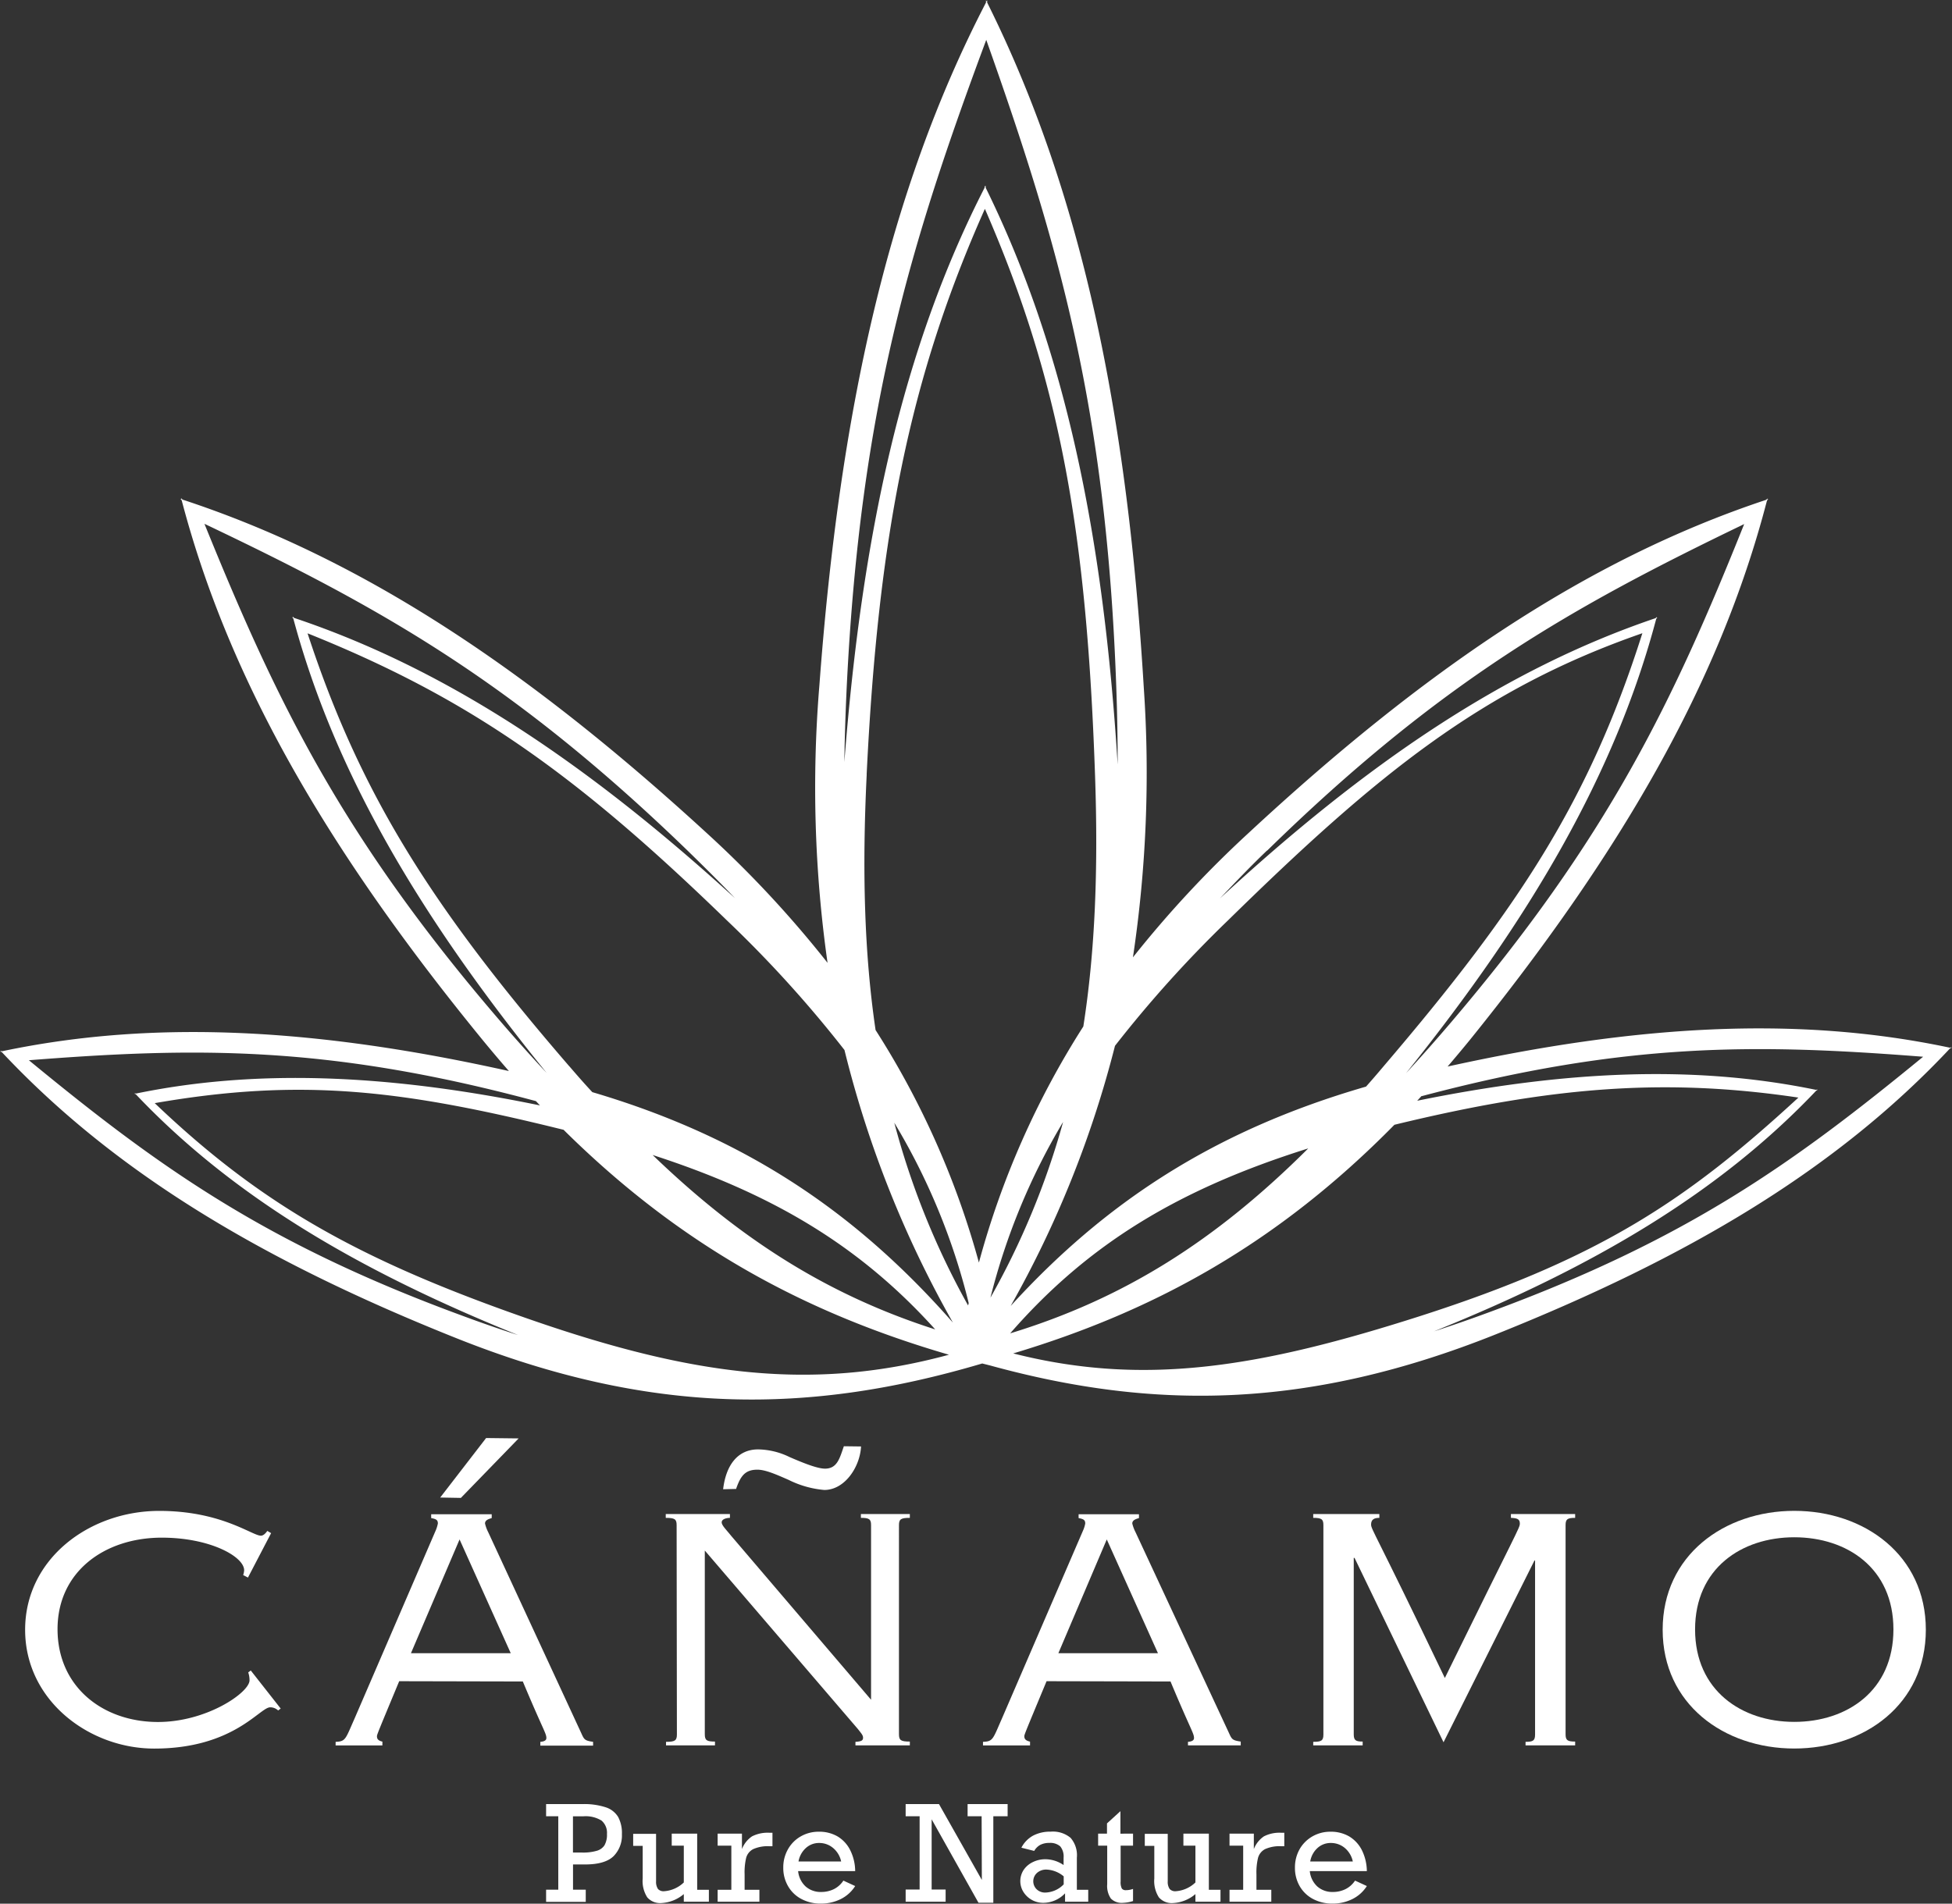
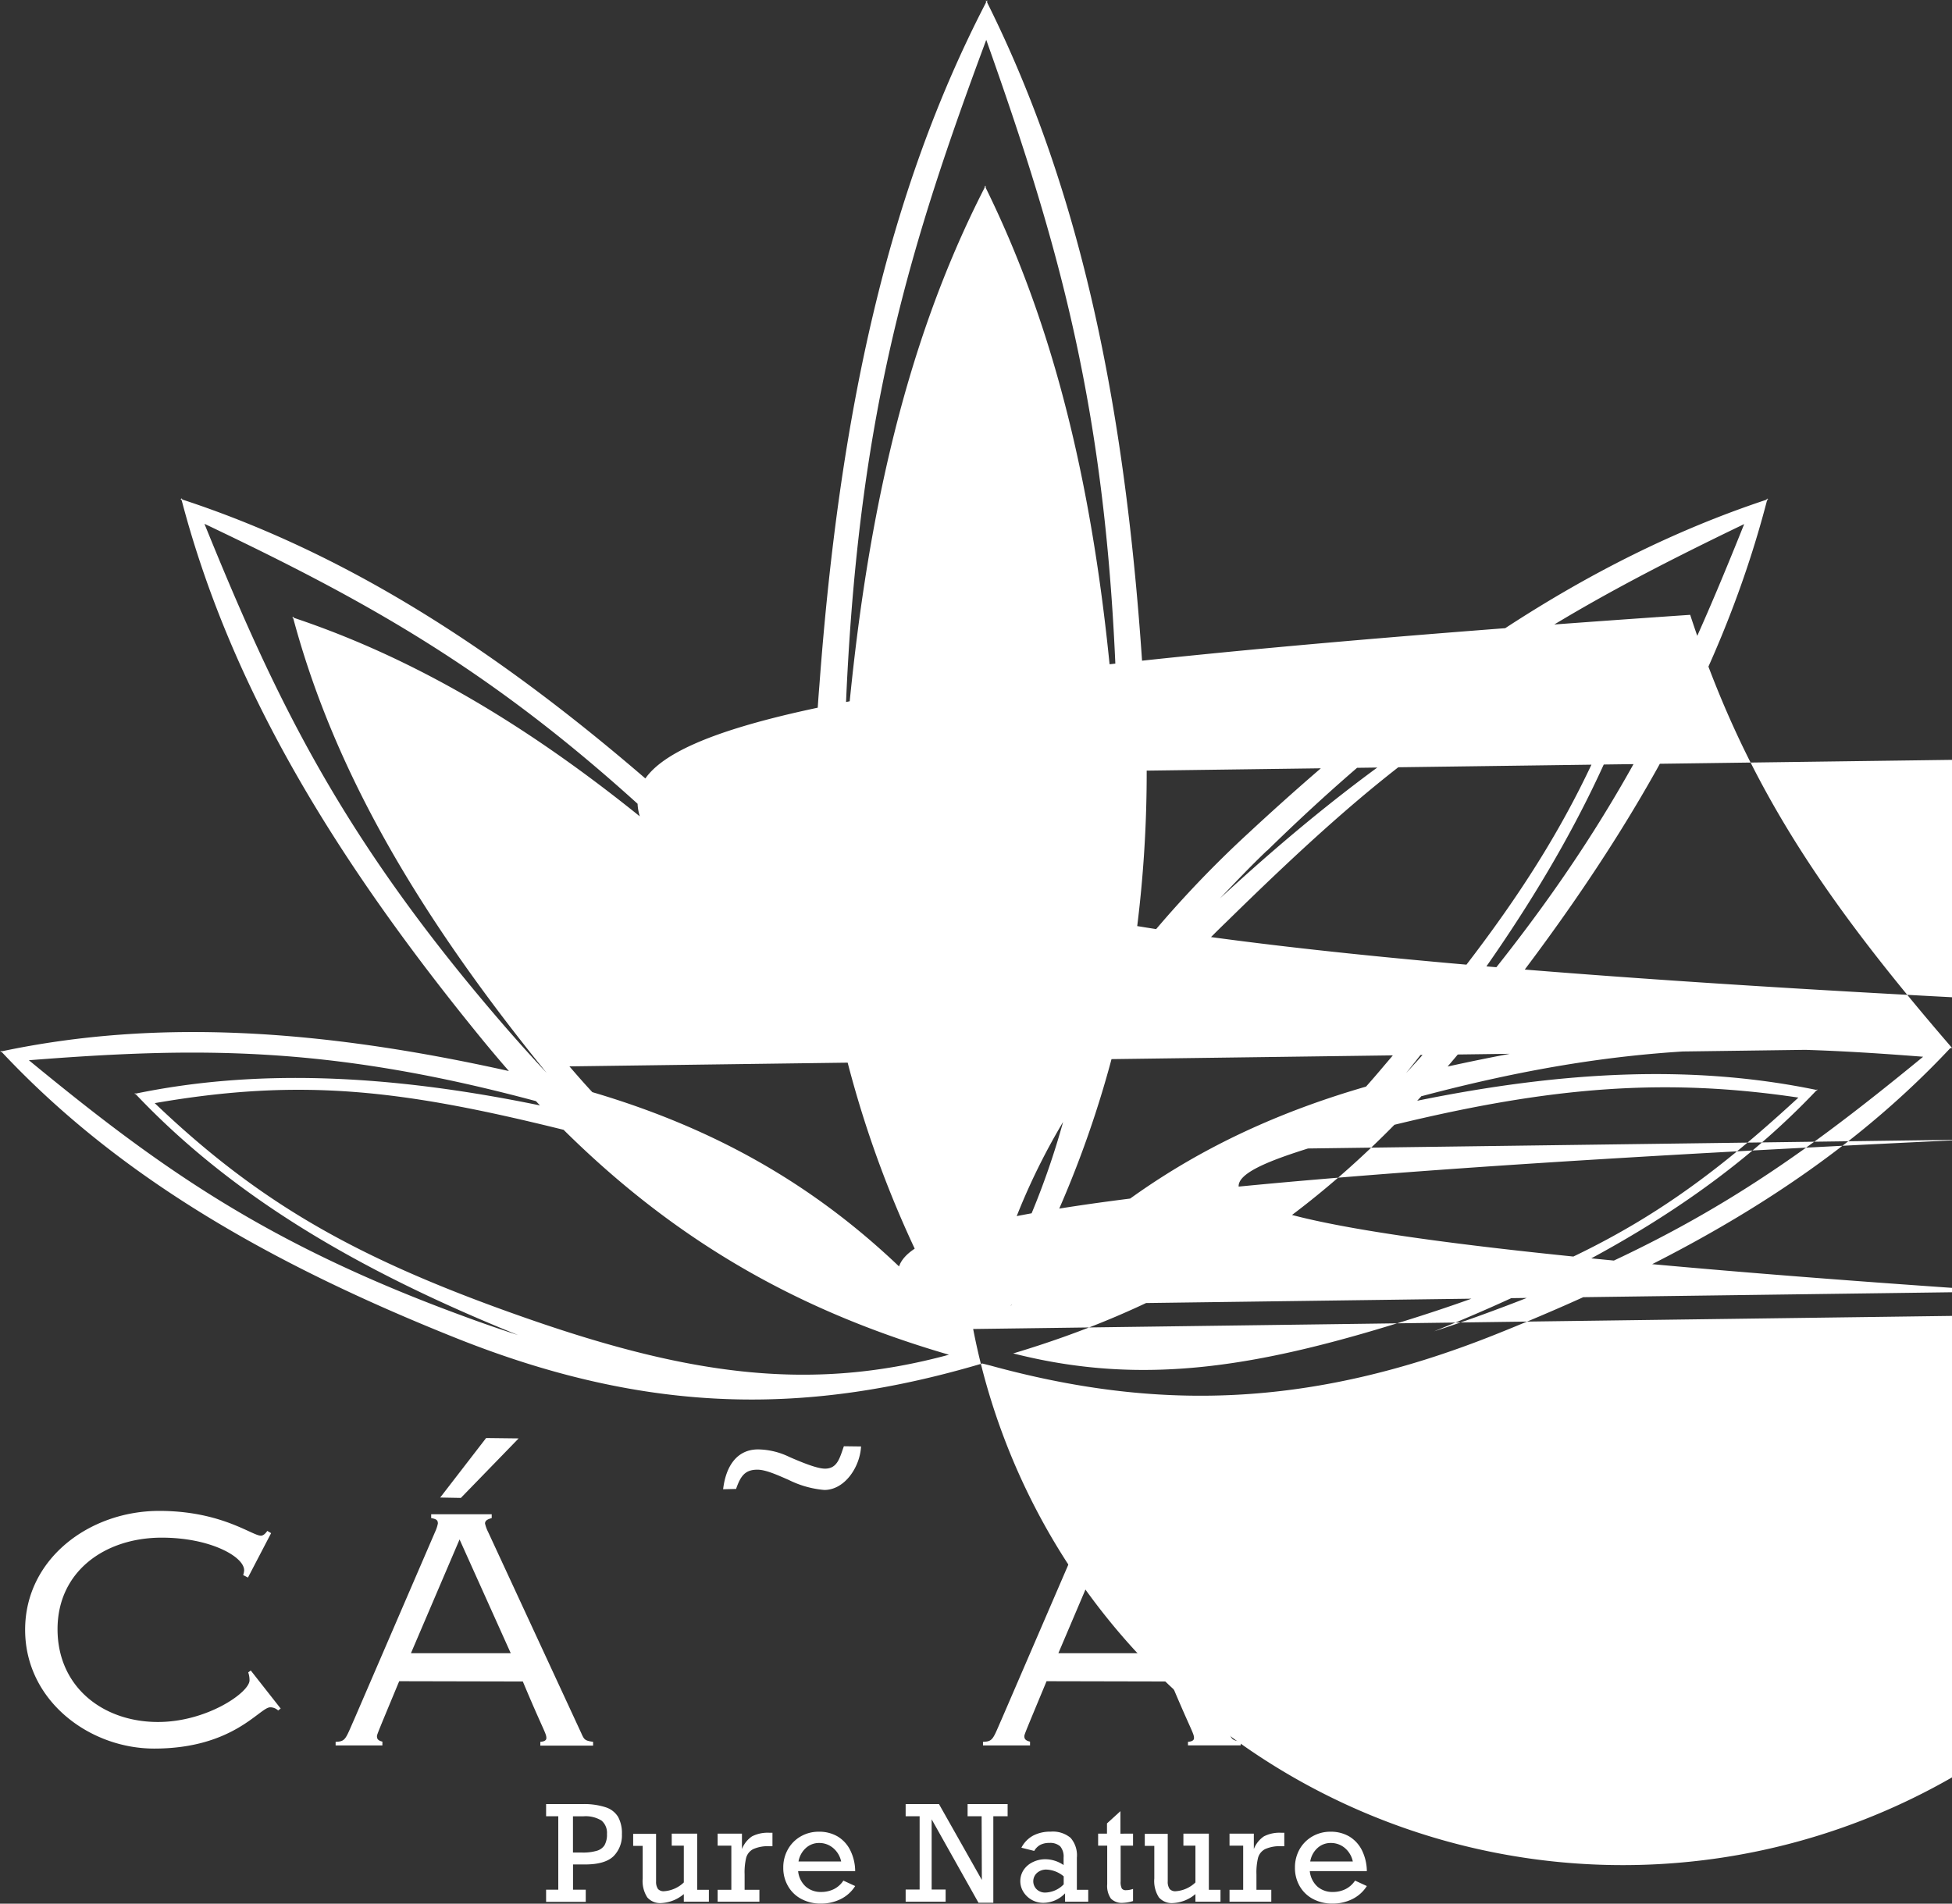
<svg xmlns="http://www.w3.org/2000/svg" id="Слой_1" data-name="Слой 1" viewBox="0 0 358.91 350.1">
  <rect x="0" y="0" width="358.91" height="350.1" fill="#333333" stroke="none" />
  <defs>
    <style>.cls-1{fill:#fff;}</style>
  </defs>
  <path class="cls-1" d="M172.68,487.79l-.88-.46a3.16,3.16,0,0,0,.18-.88c0-2.51-6.26-6-15.14-6-10.52,0-19.17,6.25-19.17,16.83s8.3,17.07,18.47,17.07c9,0,16.83-5.44,16.83-7.66a4.36,4.36,0,0,0-.24-1.46l.47-.35,5.5,7-.47.35a2.12,2.12,0,0,0-1.46-.58c-1.93,0-6.72,7.59-21.33,7.59-11.93,0-23.73-8.82-23.73-21.85s11.8-21.86,24.66-21.86c11.46,0,17.07,4.56,18.7,4.56.35,0,.76-.29,1.17-.88l.7.41Z" transform="translate(-127.09 -197.67)" />
  <path class="cls-1" d="M200.49,506.85c-3.74,9-4.09,9.81-4.09,10.11,0,.46.17.81,1,1v.7H188.8V518c1.87-.06,1.81-.53,3.45-4.21l15-34.77a6.21,6.21,0,0,0,.35-1.17c0-.64-.29-.82-1.23-1v-.7H217.5v.7c-.53.17-1.23.35-1.23,1a6.89,6.89,0,0,0,.58,1.58l17.07,36.87c.58,1.29.64,1.47,2.22,1.7v.7h-9.7V518c.76-.06,1.11-.29,1.11-.7,0-.88-.59-1.46-4.33-10.4Zm2.16-5.15H221l-9.41-20.92Z" transform="translate(-127.09 -197.67)" />
-   <path class="cls-1" d="M251.5,478.15c0-1.11-.35-1.34-2-1.34v-.7h11.8v.7c-.64,0-1.52.23-1.52.82s.94,1.46,1.87,2.63l25.6,30V478.15c0-1.11-.35-1.34-1.87-1.34v-.7h9v.7c-1.64,0-2,.23-2,1.34V516.6c0,1.12.35,1.35,2,1.35v.7h-10V518c1.17-.06,1.4-.29,1.4-.76s-.35-.82-.94-1.58l-28.16-32.84V516.6c0,1.12.35,1.35,1.87,1.35v.7h-9V518c1.63,0,2-.23,2-1.35Z" transform="translate(-127.09 -197.67)" />
  <path class="cls-1" d="M319.52,506.85c-3.74,9-4.09,9.81-4.09,10.11,0,.46.18.81,1.05,1v.7h-8.65V518c1.87-.06,1.82-.53,3.45-4.21l15-34.77a5.52,5.52,0,0,0,.35-1.17c0-.64-.29-.82-1.22-1v-.7h11.1v.7c-.53.17-1.23.35-1.23,1a7.13,7.13,0,0,0,.59,1.58L353,516.25c.59,1.29.64,1.47,2.22,1.7v.7h-9.7V518c.76-.06,1.11-.29,1.11-.7,0-.88-.58-1.46-4.32-10.4Zm2.17-5.15H340l-9.41-20.92Z" transform="translate(-127.09 -197.67)" />
  <path class="cls-1" d="M368.55,518.65V518c1.52,0,1.87-.23,1.87-1.35V478.15c0-1.11-.35-1.34-1.87-1.34v-.7h12.16v.7c-.94,0-1.52.29-1.52,1.22s.7,1.35,13.56,28.23c13.38-27.29,13.79-27.58,13.79-28.4s-.47-1-1.64-1.05v-.7h11.81v.7c-1.41,0-1.76.23-1.76,1.34V516.6c0,1.12.35,1.35,1.76,1.35v.7h-9.12V518c1.4,0,1.75-.23,1.75-1.35v-32h-.11l-16.72,33.43-16.36-33.9H376V516.6c0,1.12.35,1.35,1.64,1.35v.7Z" transform="translate(-127.09 -197.67)" />
  <path class="cls-1" d="M457,475.52c12.91,0,24.19,8.18,24.19,21.86S469.94,519.23,457,519.23s-24.2-8.18-24.2-21.85S444.11,475.52,457,475.52Zm0,38.81c9.7,0,18.23-5.73,18.23-17s-8.53-16.95-18.23-16.95-18.24,5.73-18.24,16.95S447.32,514.33,457,514.33Z" transform="translate(-127.09 -197.67)" />
  <path class="cls-1" d="M285.41,463.68c-.2,3.79-3,8-6.76,8a18.16,18.16,0,0,1-6.57-1.86c-2.1-.91-4.19-1.87-5.73-1.87-2.27,0-3.09,1.16-3.92,3.54l-2.38.06c.51-4.37,2.63-7.33,6.43-7.33a13.57,13.57,0,0,1,5.79,1.41c2.11.91,5,2.13,6.51,2.13,2.27,0,2.7-1.94,3.47-4.12Z" transform="translate(-127.09 -197.67)" />
  <polygon class="cls-1" points="84.74 275.47 95.36 264.53 89.38 264.46 80.94 275.4 84.74 275.47" />
  <path class="cls-1" d="M241.44,535a5.4,5.4,0,0,1-1.51,4c-1,1-2.71,1.53-5.12,1.55h-2.36v4.64h2.34v2.24H227.5v-2.24h2.24V531.69H227.5v-2.24h6.68a12.75,12.75,0,0,1,4.29.59,4.15,4.15,0,0,1,2.28,1.78A6.29,6.29,0,0,1,241.44,535Zm-2.75-.06a2.94,2.94,0,0,0-1-2.46,5.54,5.54,0,0,0-3.38-.78h-1.87v6.66h1.68a9,9,0,0,0,2.65-.31,2.52,2.52,0,0,0,1.45-1A3.92,3.92,0,0,0,238.69,534.93Z" transform="translate(-127.09 -197.67)" />
  <path class="cls-1" d="M249.23,545.47a5.81,5.81,0,0,0,3.59-1.61v-6.77H250.6v-2.21h4.68v10.33h2.15v2.19h-4.61V546a6.93,6.93,0,0,1-4.12,1.65,3.12,3.12,0,0,1-2.6-1.05,5.57,5.57,0,0,1-.84-3.47v-6h-1.75v-2.21h4.21v8.72a2.37,2.37,0,0,0,.35,1.42A1.39,1.39,0,0,0,249.23,545.47Z" transform="translate(-127.09 -197.67)" />
  <path class="cls-1" d="M264,542.37v2.84h2.72v2.19h-7.68v-2.19h2.52v-8.12h-2.52v-2.21h4.47v2.84a5,5,0,0,1,1.86-2.34,6.32,6.32,0,0,1,3.19-.66h.56v2.48h-.54a6.56,6.56,0,0,0-3,.53,2.57,2.57,0,0,0-1.29,1.58A11.43,11.43,0,0,0,264,542.37Z" transform="translate(-127.09 -197.67)" />
  <path class="cls-1" d="M284.33,541.77H273.84a4.41,4.41,0,0,0,1.39,2.84,4.16,4.16,0,0,0,2.86,1,5.24,5.24,0,0,0,2.3-.51,4.46,4.46,0,0,0,1.77-1.58l2.17,1a6.61,6.61,0,0,1-2.68,2.41,8.18,8.18,0,0,1-3.62.82,7.47,7.47,0,0,1-3.59-.85,6.05,6.05,0,0,1-2.45-2.36,6.58,6.58,0,0,1-.88-3.4,6.7,6.7,0,0,1,.87-3.4,6.22,6.22,0,0,1,2.36-2.36,6.55,6.55,0,0,1,3.31-.85,6.65,6.65,0,0,1,3.45.87,6.11,6.11,0,0,1,2.31,2.51A8.77,8.77,0,0,1,284.33,541.77Zm-6.63-5.17a3.56,3.56,0,0,0-2.44.93,4.33,4.33,0,0,0-1.35,2.47h7.84a4.38,4.38,0,0,0-1.47-2.47A3.92,3.92,0,0,0,277.7,536.6Z" transform="translate(-127.09 -197.67)" />
  <path class="cls-1" d="M307.58,531.69H305v-2.24h7.36v2.24h-2.63v15.9H307l-8.61-15.34v12.91h2.57v2.24h-7.35v-2.24h2.57V531.69h-2.57v-2.24h6.13l7.88,13.95Z" transform="translate(-127.09 -197.67)" />
  <path class="cls-1" d="M325.09,539.3v5.91h2.09v2.19h-4.26v-1.54a5.55,5.55,0,0,1-4,1.75,4.28,4.28,0,0,1-3.65-2,3.74,3.74,0,0,1,.06-4.09,4.24,4.24,0,0,1,1.72-1.43,5.21,5.21,0,0,1,2.18-.5,6,6,0,0,1,3.42,1.07v-1.34a2.94,2.94,0,0,0-.62-2.1,2.77,2.77,0,0,0-2-.63,3.53,3.53,0,0,0-1.67.36,2.89,2.89,0,0,0-1.11,1.11l-2.36-.59a5.3,5.3,0,0,1,2.15-2.22,6.7,6.7,0,0,1,3.23-.73,5.06,5.06,0,0,1,3.67,1.14A4.87,4.87,0,0,1,325.09,539.3Zm-5.82,6.42a4.9,4.9,0,0,0,3.4-1.51v-1.47a5.24,5.24,0,0,0-3.22-1.25,2.52,2.52,0,0,0-1.68.61,2.06,2.06,0,0,0-.09,3A2.22,2.22,0,0,0,319.27,545.72Z" transform="translate(-127.09 -197.67)" />
  <path class="cls-1" d="M335.42,534.88v2.21h-2.28v6.56a2.58,2.58,0,0,0,.22,1.33.87.87,0,0,0,.75.3,4,4,0,0,0,1.31-.23v2.23a7,7,0,0,1-1.84.33,2.82,2.82,0,0,1-2.23-.78,4.1,4.1,0,0,1-.68-2.67v-7.07H329v-2.21h1.63V533l2.47-2.25v4.14Z" transform="translate(-127.09 -197.67)" />
  <path class="cls-1" d="M343.31,545.47a5.79,5.79,0,0,0,3.58-1.61v-6.77h-2.21v-2.21h4.68v10.33h2.14v2.19h-4.61V546a6.88,6.88,0,0,1-4.12,1.65,3.13,3.13,0,0,1-2.6-1.05,5.57,5.57,0,0,1-.84-3.47v-6h-1.75v-2.21h4.22v8.72a2.3,2.3,0,0,0,.35,1.42A1.38,1.38,0,0,0,343.31,545.47Z" transform="translate(-127.09 -197.67)" />
  <path class="cls-1" d="M358.11,542.37v2.84h2.73v2.19h-7.68v-2.19h2.51v-8.12h-2.51v-2.21h4.47v2.84a5,5,0,0,1,1.86-2.34,6.28,6.28,0,0,1,3.18-.66h.56v2.48h-.53a6.5,6.5,0,0,0-3,.53,2.57,2.57,0,0,0-1.29,1.58A11.35,11.35,0,0,0,358.11,542.37Z" transform="translate(-127.09 -197.67)" />
  <path class="cls-1" d="M378.41,541.77H367.92a4.41,4.41,0,0,0,1.39,2.84,4.16,4.16,0,0,0,2.86,1,5.19,5.19,0,0,0,2.29-.51,4.55,4.55,0,0,0,1.78-1.58l2.17,1a6.64,6.64,0,0,1-2.69,2.41,8.14,8.14,0,0,1-3.61.82,7.54,7.54,0,0,1-3.6-.85,6.12,6.12,0,0,1-2.45-2.36,6.67,6.67,0,0,1-.87-3.4,6.79,6.79,0,0,1,.86-3.4,6.32,6.32,0,0,1,2.37-2.36,6.55,6.55,0,0,1,3.31-.85,6.64,6.64,0,0,1,3.44.87,6.2,6.2,0,0,1,2.32,2.51A8.91,8.91,0,0,1,378.41,541.77Zm-6.64-5.17a3.56,3.56,0,0,0-2.44.93A4.27,4.27,0,0,0,368,540h7.83a4.42,4.42,0,0,0-1.46-2.47A3.94,3.94,0,0,0,371.77,536.6Z" transform="translate(-127.09 -197.67)" />
-   <path class="cls-1" d="M486,390.38l-.19,0a1.59,1.59,0,0,0,.13-.13l-.31.1c-28.25-6-58-4.11-92.37,3.46,1.33-1.56,2.66-3.14,4-4.78,27.42-33.95,45.93-65.42,54.72-99.3l.25-.28-.2.07.06-.21-.26.28c-33.13,11-63.22,31.61-95.19,61.29a200.31,200.31,0,0,0-21.24,22.85,229.06,229.06,0,0,0,2-49.53c-3-49.87-11.18-90.73-28.8-126.06v-.43l-.11.21-.11-.21v.43c-18.13,35-26.93,75.73-30.63,125.55a229,229,0,0,0,1.5,51.05A199.94,199.94,0,0,0,257,350.84c-32.36-29.68-62.82-50.27-96.35-61.29l-.26-.28a1.6,1.6,0,0,0,.05.21l-.2-.07.26.28c8.89,33.88,27.62,65.35,55.38,99.3q2.39,2.91,4.78,5.65C186,386.92,155.92,385,127.46,391l-.31-.1.13.14-.19,0,.32.1c21,22.4,48.35,38.55,83.55,52.61,36,14.38,65.22,14,96.73,4.67l1.43.36c30.12,8.27,58.45,8.09,93-5.72,35.2-14.07,62.57-30.22,83.55-52.62Zm-254.22,3.4c-25.25-29.23-38.48-50.12-48.14-79.64C213.4,326.08,233,340,260.74,366.93a219.66,219.66,0,0,1,21.62,23.84A197.33,197.33,0,0,0,302.3,440.9C284.89,421.1,264.73,407,236,398.52,234.58,397,233.19,395.41,231.79,393.78Zm54.66-53.7c2.15-43.95,7.88-72.89,21.74-104,14.05,32.22,18.75,60.37,20.26,104.36.59,17.17,0,32.21-2.16,46a156.2,156.2,0,0,0-19.2,43.42,155.19,155.19,0,0,0-19-42.76C286,373,285.59,357.65,286.45,340.08Zm18.65,97.66a144.71,144.71,0,0,1-13.57-33.6A119.51,119.51,0,0,1,305.2,437.3C305.17,437.45,305.13,437.59,305.1,437.74Zm-6,4.43c-19.65-6.3-35.75-16.43-52-32.09C269.24,417.25,285.23,426.82,299.06,442.17Zm68.53-33.29c-17,16.95-33.86,27.61-54.79,34C327.24,426.34,343.94,416.32,367.59,408.88ZM309.2,436.32A120.08,120.08,0,0,1,322.56,404,143.67,143.67,0,0,1,309.2,436.32Zm69.06-38.82c-28.19,8.15-48.18,21.53-65.34,40.34A194.25,194.25,0,0,0,332.1,390a220.75,220.75,0,0,1,20.8-23.09c27.44-26.9,46.64-42.53,76.17-52.79-9.71,30.63-22.63,50.41-47.58,79.64Q379.87,395.69,378.26,397.5Zm-147.49,8c21.53,21.31,44.32,33.6,70.8,41.31-25.08,6.81-47.12,3.84-76.59-6.34-31.78-11-49.88-21.26-69.44-39.93C182.63,395.84,201.16,398.12,230.77,405.46Zm82.55,41.09c26.23-7.85,48.8-20.36,70.16-42.07,29-7.05,49.83-8.64,74.28-5-20.31,18.7-36.28,29.51-69.64,40.21C359.14,449,337.67,452.77,313.32,446.55Zm46.75-92.48c32-31.28,56.05-44.8,87.72-60.06-13.1,32.71-25,57.7-54,91.75q-4.12,4.83-8.17,9.23c22.91-28.55,38.46-55.1,46-83.56l.23-.24-.18.06a1.21,1.21,0,0,0,.05-.18l-.22.24c-27.83,9.43-53.21,26.74-80.11,51.55C354.16,360,357,357,360.07,354.07ZM308.43,205c13.37,37.7,22.12,68,23.91,119.14q.26,7.28.25,14.12C330,296.41,323,262,308.32,232.18v-.37a1.62,1.62,0,0,0-.1.18l-.09-.19v.38C293,261.74,285.58,296,282.34,337.81c.06-4.57.22-9.27.45-14.12C285.32,272.54,294.51,242.44,308.43,205ZM164.68,294c32.07,15.26,56.45,28.78,88.79,60.06,3.07,3,6,5.89,8.76,8.79-27.23-24.81-52.92-42.12-81.08-51.55l-.23-.24c0,.06,0,.12.05.18l-.18-.06.23.24c7.64,28.46,23.39,55,46.58,83.56-2.74-2.93-5.49-6-8.28-9.23C190,351.71,177.94,326.72,164.68,294Zm-32.27,98.65c30.56-2.39,54.6-2.72,92.13,7.23l1.09.29.74.79c-28.73-5.92-52.77-6.62-74.28-2.18l-.27-.08a1.14,1.14,0,0,0,.11.11l-.15,0,.26.08c17.76,18.75,40.8,32.39,70.3,44.3q-5-1.61-10.12-3.51C175.76,426.31,156.18,412.21,132.41,392.66ZM400.88,439c-3.45,1.28-6.82,2.44-10.12,3.51,29.5-11.9,52.54-25.55,70.3-44.29l.27-.09-.16,0,.11-.12-.27.09c-22.58-4.66-46.34-3.5-73.34,2l.79-.86.1,0c37.53-9.95,61.57-9.62,92.13-7.23C456.92,411.51,437.34,425.62,400.88,439Z" transform="translate(-127.09 -197.67)" />
+   <path class="cls-1" d="M486,390.38l-.19,0a1.59,1.59,0,0,0,.13-.13l-.31.1c-28.25-6-58-4.11-92.37,3.46,1.33-1.56,2.66-3.14,4-4.78,27.42-33.95,45.93-65.42,54.72-99.3l.25-.28-.2.07.06-.21-.26.28c-33.13,11-63.22,31.61-95.19,61.29a200.31,200.31,0,0,0-21.24,22.85,229.06,229.06,0,0,0,2-49.53c-3-49.87-11.18-90.73-28.8-126.06v-.43l-.11.21-.11-.21v.43c-18.13,35-26.93,75.73-30.63,125.55a229,229,0,0,0,1.5,51.05A199.94,199.94,0,0,0,257,350.84c-32.36-29.68-62.82-50.27-96.35-61.29l-.26-.28a1.6,1.6,0,0,0,.05.21l-.2-.07.26.28c8.89,33.88,27.62,65.35,55.38,99.3q2.39,2.91,4.78,5.65C186,386.92,155.92,385,127.46,391l-.31-.1.13.14-.19,0,.32.1c21,22.4,48.35,38.55,83.55,52.61,36,14.38,65.22,14,96.73,4.67l1.43.36c30.12,8.27,58.45,8.09,93-5.72,35.2-14.07,62.57-30.22,83.55-52.62Zc-25.25-29.23-38.48-50.12-48.14-79.64C213.4,326.08,233,340,260.74,366.93a219.66,219.66,0,0,1,21.62,23.84A197.33,197.33,0,0,0,302.3,440.9C284.89,421.1,264.73,407,236,398.52,234.58,397,233.19,395.41,231.79,393.78Zm54.66-53.7c2.15-43.95,7.88-72.89,21.74-104,14.05,32.22,18.75,60.37,20.26,104.36.59,17.17,0,32.21-2.16,46a156.2,156.2,0,0,0-19.2,43.42,155.19,155.19,0,0,0-19-42.76C286,373,285.59,357.65,286.45,340.08Zm18.65,97.66a144.71,144.71,0,0,1-13.57-33.6A119.51,119.51,0,0,1,305.2,437.3C305.17,437.45,305.13,437.59,305.1,437.74Zm-6,4.43c-19.65-6.3-35.75-16.43-52-32.09C269.24,417.25,285.23,426.82,299.06,442.17Zm68.53-33.29c-17,16.95-33.86,27.61-54.79,34C327.24,426.34,343.94,416.32,367.59,408.88ZM309.2,436.32A120.08,120.08,0,0,1,322.56,404,143.67,143.67,0,0,1,309.2,436.32Zm69.06-38.82c-28.19,8.15-48.18,21.53-65.34,40.34A194.25,194.25,0,0,0,332.1,390a220.75,220.75,0,0,1,20.8-23.09c27.44-26.9,46.64-42.53,76.17-52.79-9.71,30.63-22.63,50.41-47.58,79.64Q379.87,395.69,378.26,397.5Zm-147.49,8c21.53,21.31,44.32,33.6,70.8,41.31-25.08,6.81-47.12,3.84-76.59-6.34-31.78-11-49.88-21.26-69.44-39.93C182.63,395.84,201.16,398.12,230.77,405.46Zm82.55,41.09c26.23-7.85,48.8-20.36,70.16-42.07,29-7.05,49.83-8.64,74.28-5-20.31,18.7-36.28,29.51-69.64,40.21C359.14,449,337.67,452.77,313.32,446.55Zm46.75-92.48c32-31.28,56.05-44.8,87.72-60.06-13.1,32.71-25,57.7-54,91.75q-4.12,4.83-8.17,9.23c22.91-28.55,38.46-55.1,46-83.56l.23-.24-.18.06a1.21,1.21,0,0,0,.05-.18l-.22.24c-27.83,9.43-53.21,26.74-80.11,51.55C354.16,360,357,357,360.07,354.07ZM308.43,205c13.37,37.7,22.12,68,23.91,119.14q.26,7.28.25,14.12C330,296.41,323,262,308.32,232.18v-.37a1.62,1.62,0,0,0-.1.18l-.09-.19v.38C293,261.74,285.58,296,282.34,337.81c.06-4.57.22-9.27.45-14.12C285.32,272.54,294.51,242.44,308.43,205ZM164.68,294c32.07,15.26,56.45,28.78,88.79,60.06,3.07,3,6,5.89,8.76,8.79-27.23-24.81-52.92-42.12-81.08-51.55l-.23-.24c0,.06,0,.12.05.18l-.18-.06.23.24c7.64,28.46,23.39,55,46.58,83.56-2.74-2.93-5.49-6-8.28-9.23C190,351.71,177.94,326.72,164.68,294Zm-32.27,98.65c30.56-2.39,54.6-2.72,92.13,7.23l1.09.29.74.79c-28.73-5.92-52.77-6.62-74.28-2.18l-.27-.08a1.14,1.14,0,0,0,.11.11l-.15,0,.26.08c17.76,18.75,40.8,32.39,70.3,44.3q-5-1.61-10.12-3.51C175.76,426.31,156.18,412.21,132.41,392.66ZM400.88,439c-3.45,1.28-6.82,2.44-10.12,3.51,29.5-11.9,52.54-25.55,70.3-44.29l.27-.09-.16,0,.11-.12-.27.09c-22.58-4.66-46.34-3.5-73.34,2l.79-.86.1,0c37.53-9.95,61.57-9.62,92.13-7.23C456.92,411.51,437.34,425.62,400.88,439Z" transform="translate(-127.09 -197.67)" />
</svg>